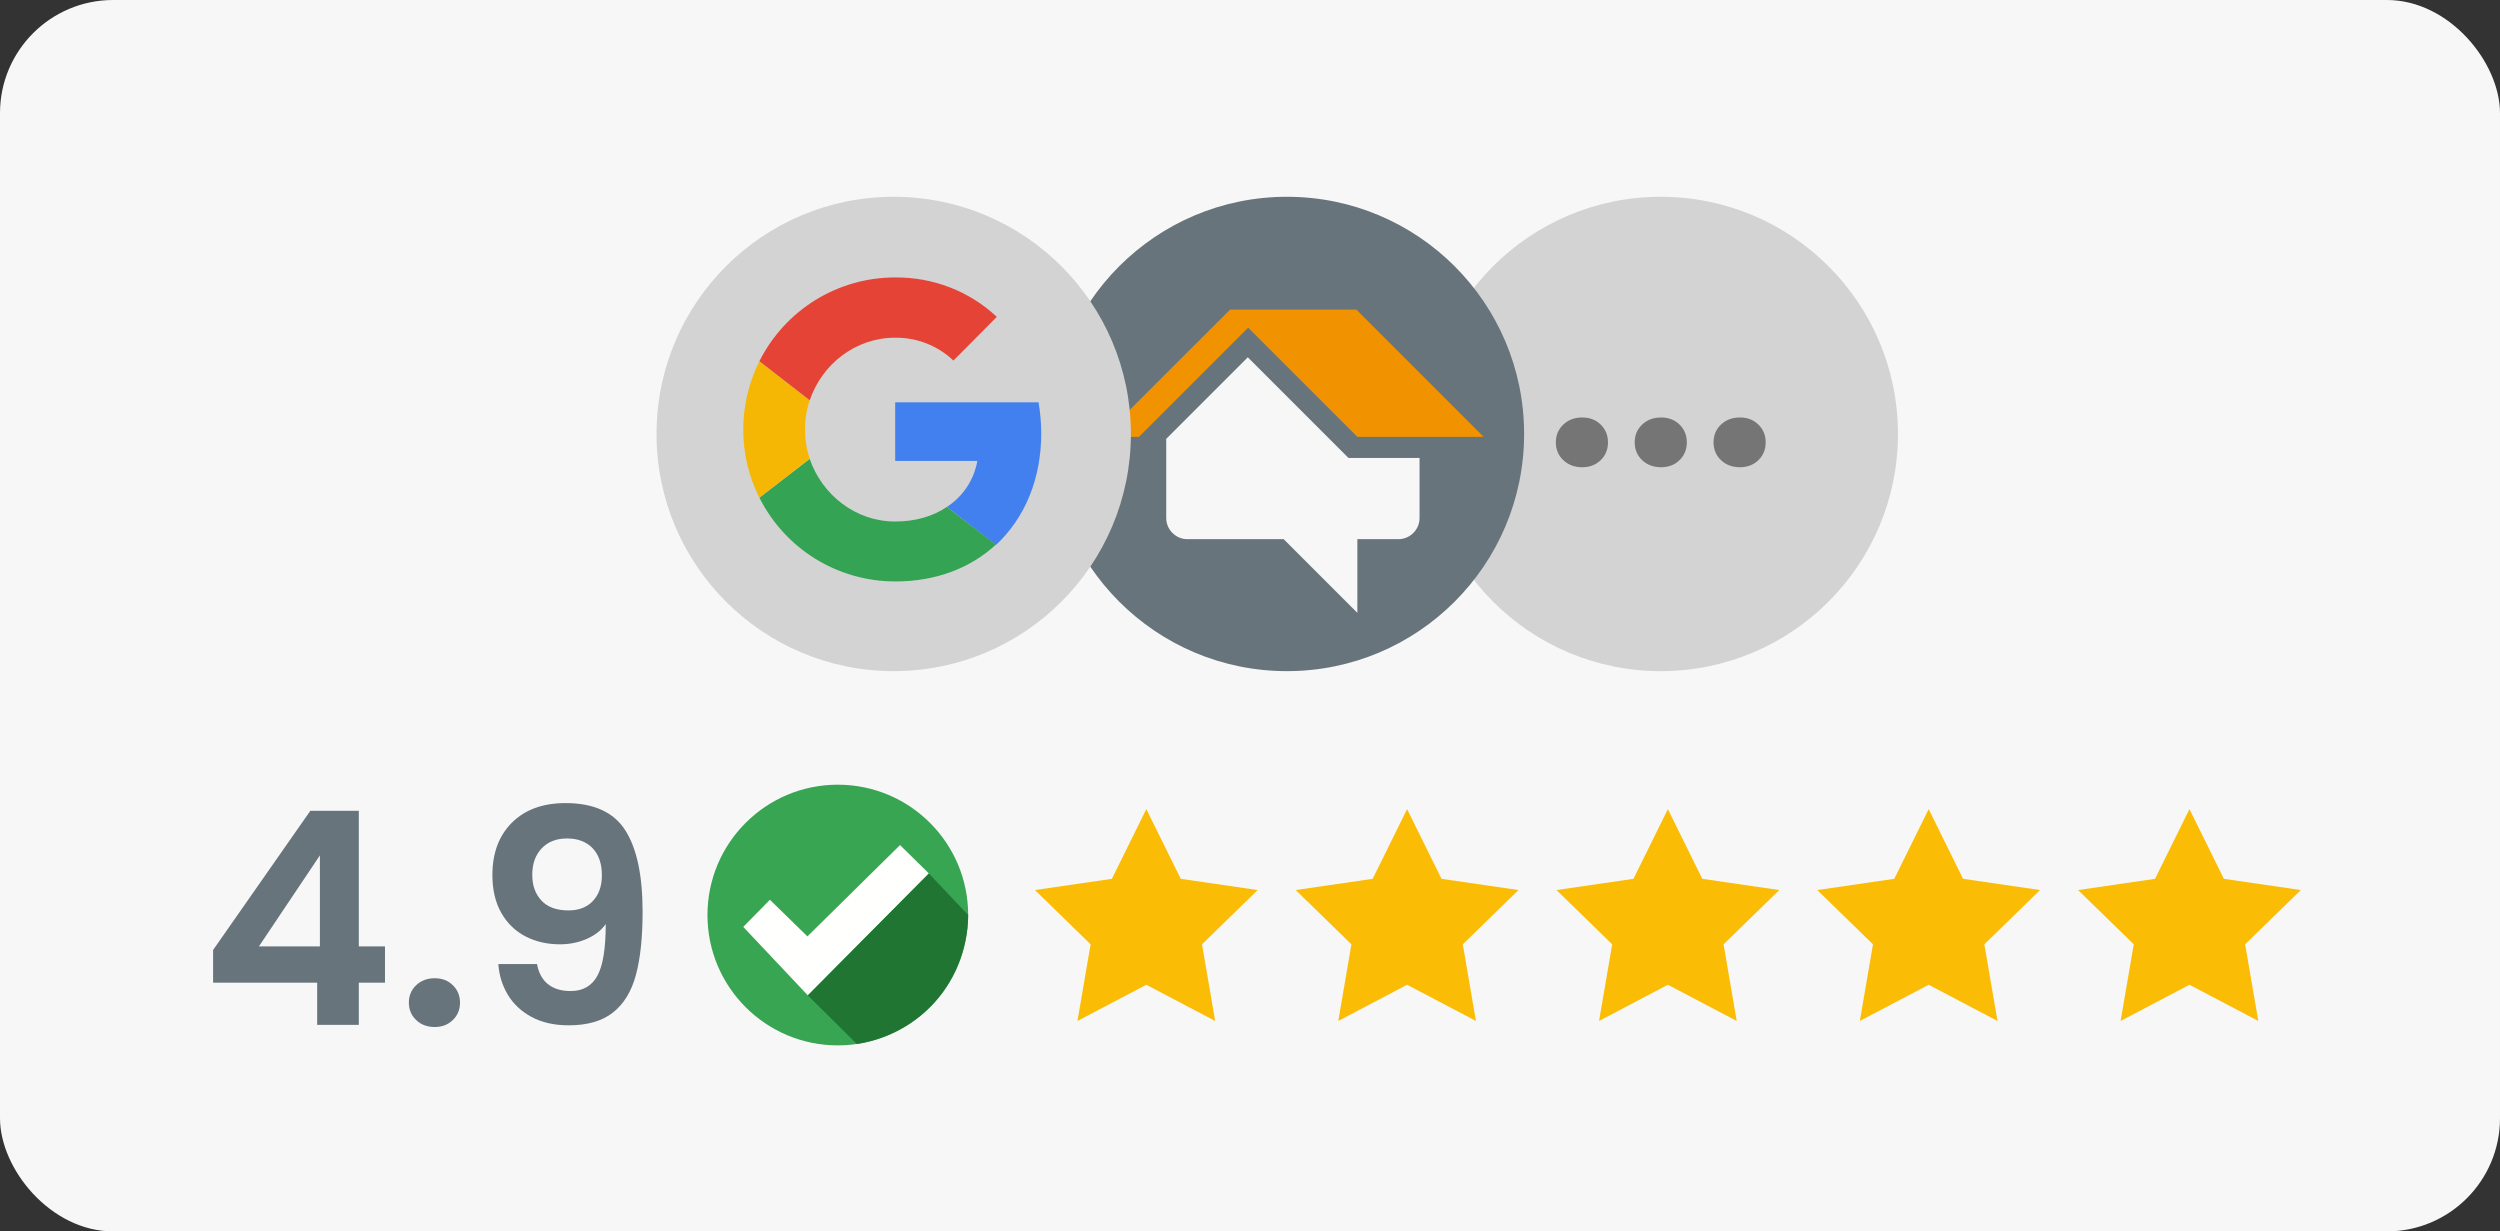
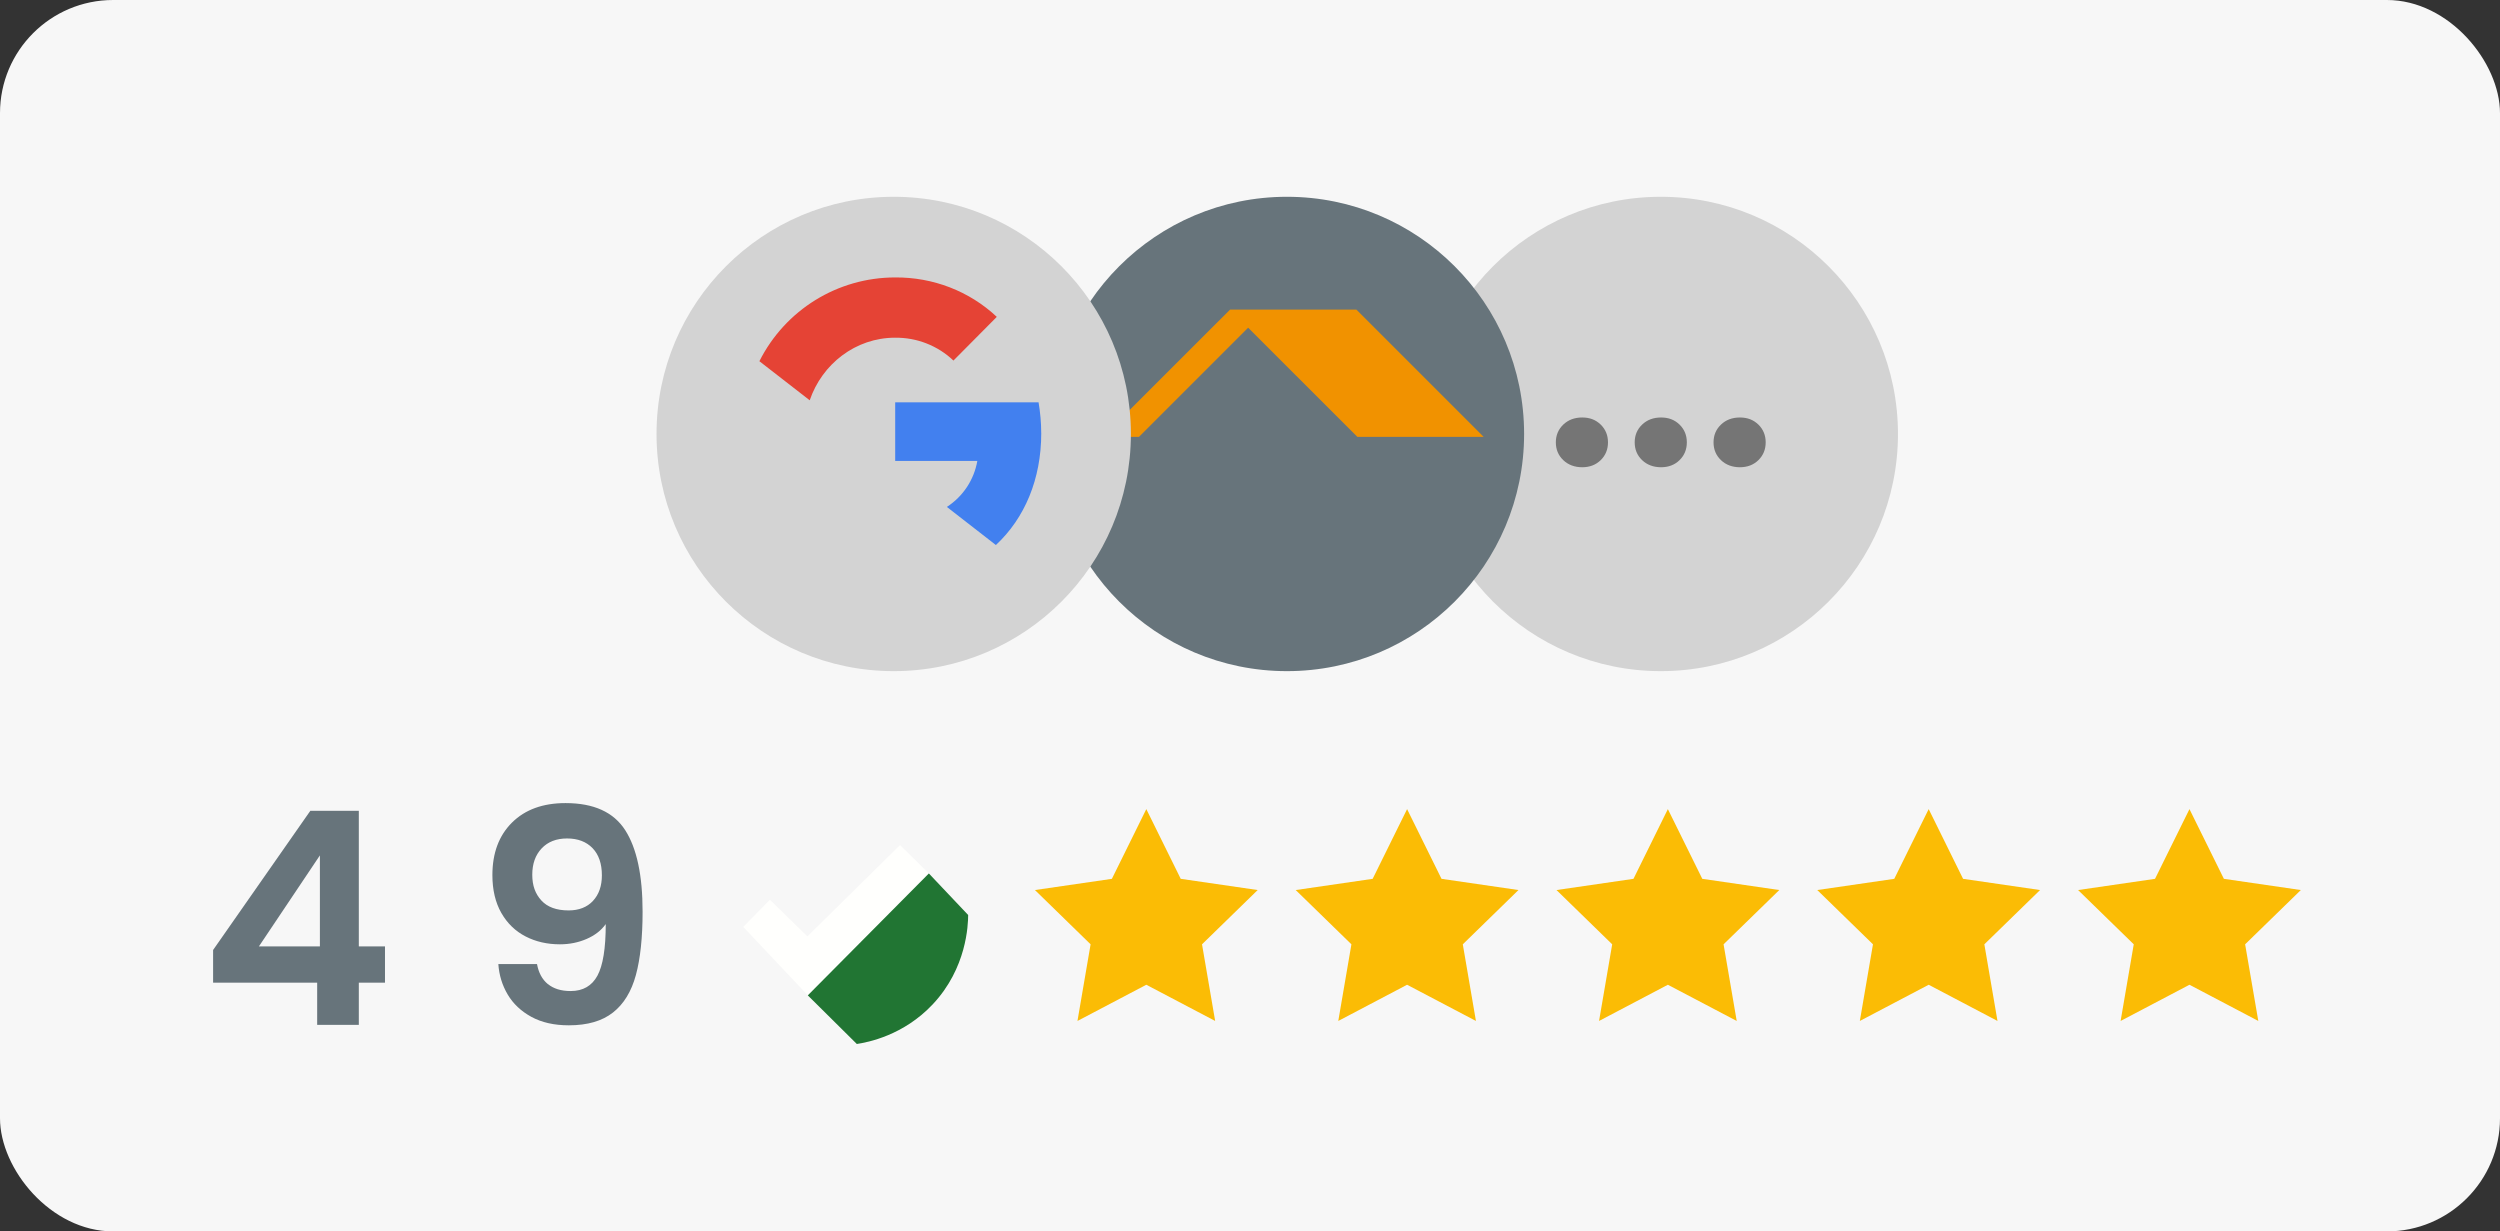
<svg xmlns="http://www.w3.org/2000/svg" id="Warstwa_2" viewBox="0 0 660.14 325.16">
  <rect x="0" y="0" width="660.14" height="325.16" fill="#333333" stroke="none" />
  <defs>
    <style>.cls-1{fill:#fffffd;}.cls-2{fill:#38a553;}.cls-3{fill:#f6b704;}.cls-4{fill:#67747b;}.cls-5{fill:#e54335;}.cls-6{fill:#217533;}.cls-7{fill:#fbbc05;}.cls-8{fill:#4280ef;}.cls-9{fill:#f19200;}.cls-10{fill:#d3d3d3;}.cls-11{fill:#757575;}.cls-12{fill:#f7f7f7;}.cls-13{fill:#34a353;}</style>
  </defs>
  <g id="Warstwa_1-2">
    <g>
      <rect class="cls-12" width="660.14" height="325.16" rx="29.88" ry="29.88" />
      <circle class="cls-10" cx="438.54" cy="114.59" r="62.63" />
      <g>
        <path class="cls-11" d="M412.79,121.5c-1.31-1.25-1.96-2.82-1.96-4.69s.65-3.43,1.96-4.69c1.31-1.25,2.98-1.88,5-1.88s3.6,.63,4.89,1.88c1.28,1.26,1.92,2.82,1.92,4.69s-.64,3.43-1.92,4.69c-1.28,1.25-2.91,1.88-4.89,1.88s-3.7-.63-5-1.88Z" />
        <path class="cls-11" d="M433.61,121.5c-1.31-1.25-1.96-2.82-1.96-4.69s.65-3.43,1.96-4.69c1.31-1.25,2.98-1.88,5-1.88s3.6,.63,4.89,1.88c1.28,1.26,1.92,2.82,1.92,4.69s-.64,3.43-1.92,4.69c-1.28,1.25-2.91,1.88-4.89,1.88s-3.7-.63-5-1.88Z" />
        <path class="cls-11" d="M454.43,121.5c-1.31-1.25-1.96-2.82-1.96-4.69s.65-3.43,1.96-4.69c1.31-1.25,2.98-1.88,5-1.88s3.6,.63,4.89,1.88c1.28,1.26,1.92,2.82,1.92,4.69s-.64,3.43-1.92,4.69c-1.28,1.25-2.91,1.88-4.89,1.88s-3.7-.63-5-1.88Z" />
      </g>
      <circle class="cls-4" cx="339.82" cy="114.59" r="62.63" />
      <g>
-         <path class="cls-12" d="M356.07,120.92l-1.65-1.65-24.93-24.93-21.54,21.54v20.93c0,3.04,2.52,5.56,5.56,5.56h25.45l19.46,19.46v-19.46h10.86c3.04,0,5.56-2.52,5.56-5.56v-15.89h-18.76Z" />
        <polygon class="cls-9" points="358.16 81.75 324.81 81.75 291.19 115.36 300.75 115.36 329.58 86.53 358.42 115.36 391.77 115.36 358.16 81.75" />
      </g>
      <circle class="cls-10" cx="235.99" cy="114.59" r="62.63" />
      <g>
        <path class="cls-8" d="M274.94,114.36c0-2.71-.26-5.51-.7-8.13h-37.86v15.48h21.69c-.87,4.98-3.76,9.36-8.04,12.15l12.94,10.06c7.61-7.08,11.98-17.4,11.98-29.56h0Z" />
-         <path class="cls-13" d="M236.37,153.54c10.84,0,19.94-3.58,26.58-9.71l-12.94-9.97c-3.58,2.45-8.22,3.85-13.64,3.85-10.49,0-19.32-7.08-22.56-16.53l-13.29,10.23c6.82,13.55,20.64,22.12,35.85,22.12h0Z" />
-         <path class="cls-3" d="M213.81,121.1c-1.66-4.98-1.66-10.41,0-15.39l-13.29-10.32c-5.68,11.37-5.68,24.75,0,36.03l13.29-10.32h0Z" />
        <path class="cls-5" d="M236.37,89.18c5.68-.09,11.28,2.1,15.39,6.03l11.45-11.54c-7.26-6.82-16.88-10.49-26.84-10.41-15.21,0-29.03,8.57-35.85,22.12l13.29,10.32c3.24-9.53,12.07-16.53,22.56-16.53h0Z" />
      </g>
      <g>
        <path class="cls-4" d="M56.27,259.49v-8.64l25.68-36.76h12.8v35.81h6.91v9.58h-6.91v11.15h-11v-11.15h-27.49Zm28.2-33.62l-16.1,24.03h16.1v-24.03Z" />
-         <path class="cls-4" d="M109.88,269.34c-1.28-1.23-1.92-2.76-1.92-4.59s.64-3.36,1.92-4.59c1.28-1.23,2.92-1.85,4.91-1.85s3.53,.62,4.79,1.85c1.26,1.23,1.89,2.76,1.89,4.59s-.63,3.37-1.89,4.59c-1.26,1.23-2.85,1.85-4.79,1.85s-3.63-.61-4.91-1.85Z" />
        <path class="cls-4" d="M144.67,259.84c1.49,1.23,3.49,1.85,6.01,1.85,3.25,0,5.6-1.35,7.07-4.05,1.47-2.7,2.2-7.24,2.2-13.63-1.2,1.68-2.89,2.99-5.07,3.93-2.17,.94-4.52,1.41-7.03,1.41-3.35,0-6.38-.69-9.07-2.08-2.7-1.39-4.83-3.46-6.4-6.2-1.57-2.75-2.36-6.09-2.36-10.01,0-5.81,1.73-10.43,5.18-13.86,3.46-3.43,8.17-5.14,14.14-5.14,7.43,0,12.68,2.38,15.75,7.15,3.06,4.77,4.59,11.94,4.59,21.52,0,6.81-.59,12.38-1.77,16.73-1.18,4.35-3.19,7.65-6.05,9.9-2.85,2.25-6.74,3.38-11.66,3.38-3.88,0-7.17-.75-9.9-2.24-2.72-1.49-4.8-3.46-6.24-5.89-1.44-2.43-2.27-5.12-2.47-8.05h10.21c.42,2.3,1.37,4.07,2.87,5.3Zm11.9-21.95c1.57-1.68,2.36-3.93,2.36-6.75,0-3.09-.82-5.48-2.47-7.19-1.65-1.7-3.89-2.55-6.72-2.55s-5.07,.88-6.72,2.63c-1.65,1.75-2.47,4.07-2.47,6.95s.8,5.04,2.4,6.79c1.6,1.75,3.99,2.63,7.19,2.63,2.72,0,4.87-.84,6.44-2.51Z" />
      </g>
      <g>
        <polygon class="cls-7" points="302.69 213.65 311.78 232.06 332.1 235.02 317.4 249.35 320.87 269.59 302.69 260.03 284.51 269.59 287.98 249.35 273.28 235.02 293.6 232.06 302.69 213.65" />
        <polygon class="cls-7" points="371.55 213.65 380.64 232.06 400.96 235.02 386.26 249.35 389.73 269.59 371.55 260.03 353.38 269.59 356.85 249.35 342.14 235.02 362.46 232.06 371.55 213.65" />
        <polygon class="cls-7" points="440.41 213.65 449.5 232.06 469.83 235.02 455.12 249.35 458.59 269.59 440.41 260.03 422.24 269.59 425.71 249.35 411 235.02 431.33 232.06 440.41 213.65" />
        <polygon class="cls-7" points="509.28 213.65 518.36 232.06 538.69 235.02 523.98 249.35 527.45 269.59 509.28 260.03 491.1 269.59 494.57 249.35 479.86 235.02 500.19 232.06 509.28 213.65" />
        <polygon class="cls-7" points="578.14 213.65 587.23 232.06 607.55 235.02 592.84 249.35 596.32 269.59 578.14 260.03 559.96 269.59 563.43 249.35 548.73 235.02 569.05 232.06 578.14 213.65" />
      </g>
      <g>
-         <circle class="cls-2" cx="221.23" cy="241.62" r="34.42" />
        <path class="cls-1" d="M196.25,244.76l7.05-7.17,9.9,9.67c8.15-8.04,16.3-16.08,24.46-24.12,2.54,2.5,5.08,5.01,7.62,7.51-10.65,10.73-21.31,21.46-31.96,32.19-5.69-6.03-11.38-12.06-17.06-18.09h0Z" />
        <path class="cls-6" d="M213.31,262.84l12.94,12.83c2.94-.45,12.33-2.25,20.06-10.49,8.97-9.55,9.32-20.95,9.34-23.57-3.46-3.66-6.92-7.31-10.38-10.97-10.65,10.73-21.31,21.46-31.96,32.19h0Z" />
      </g>
    </g>
  </g>
</svg>